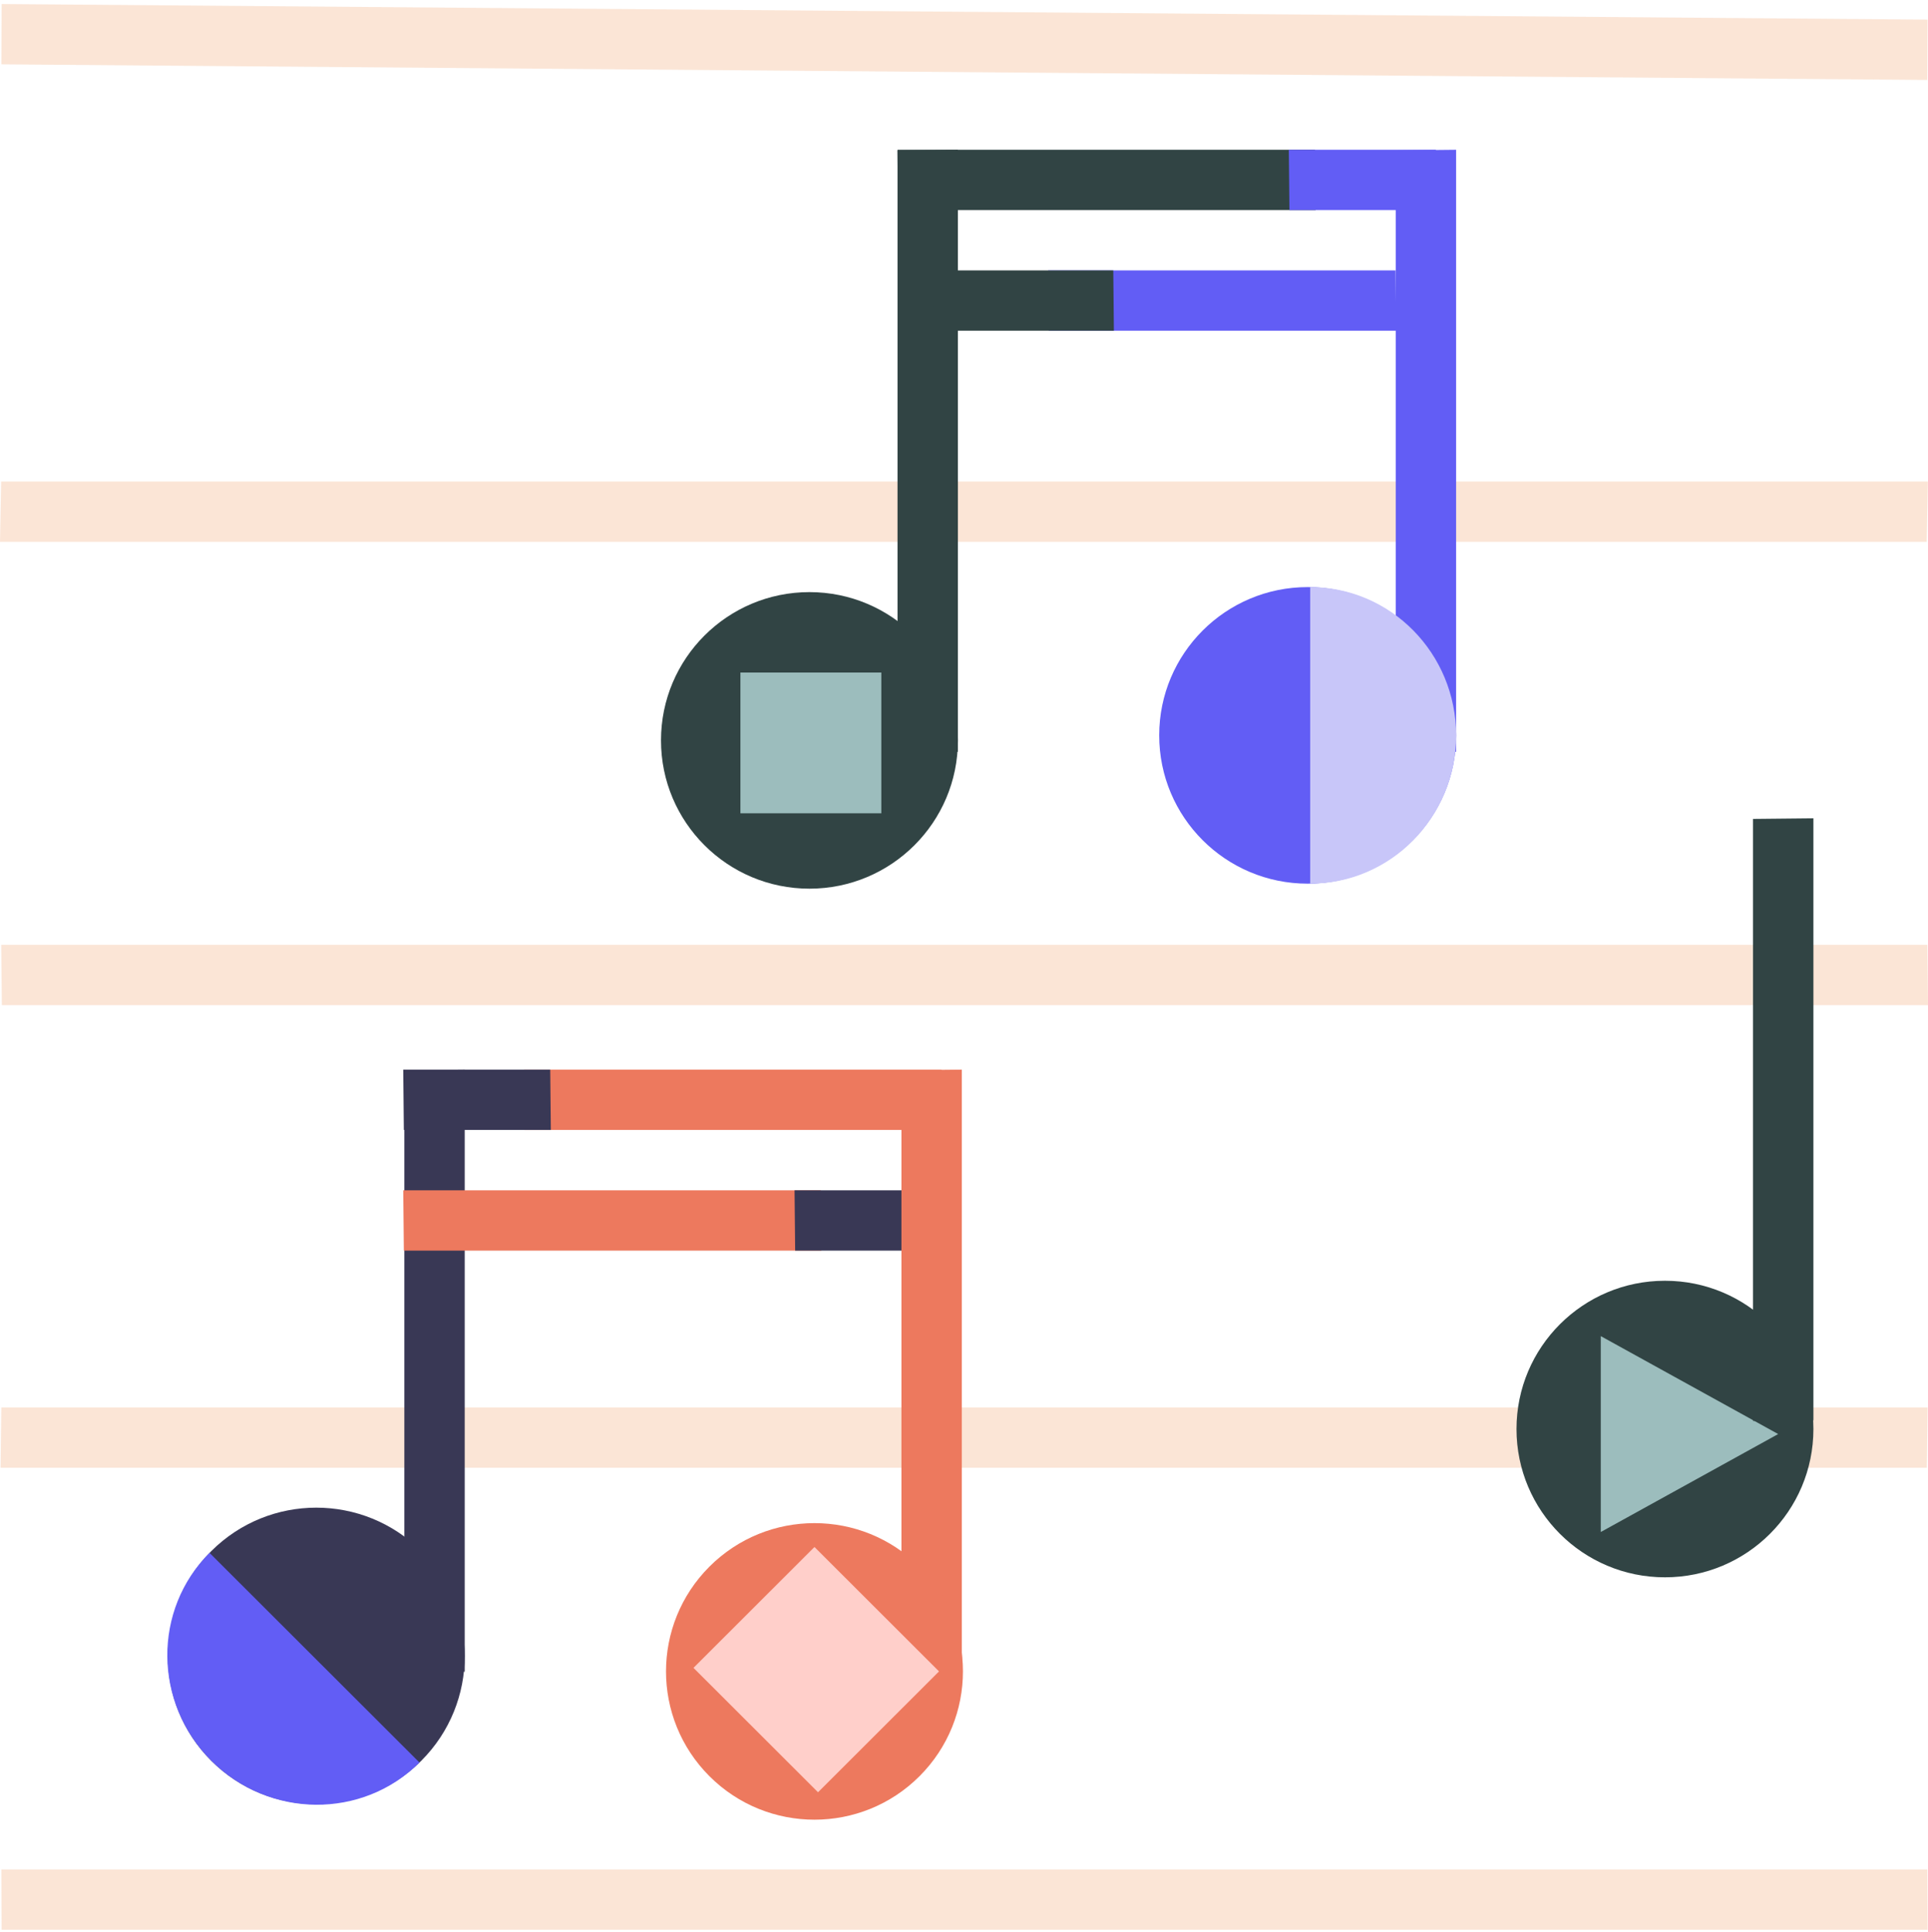
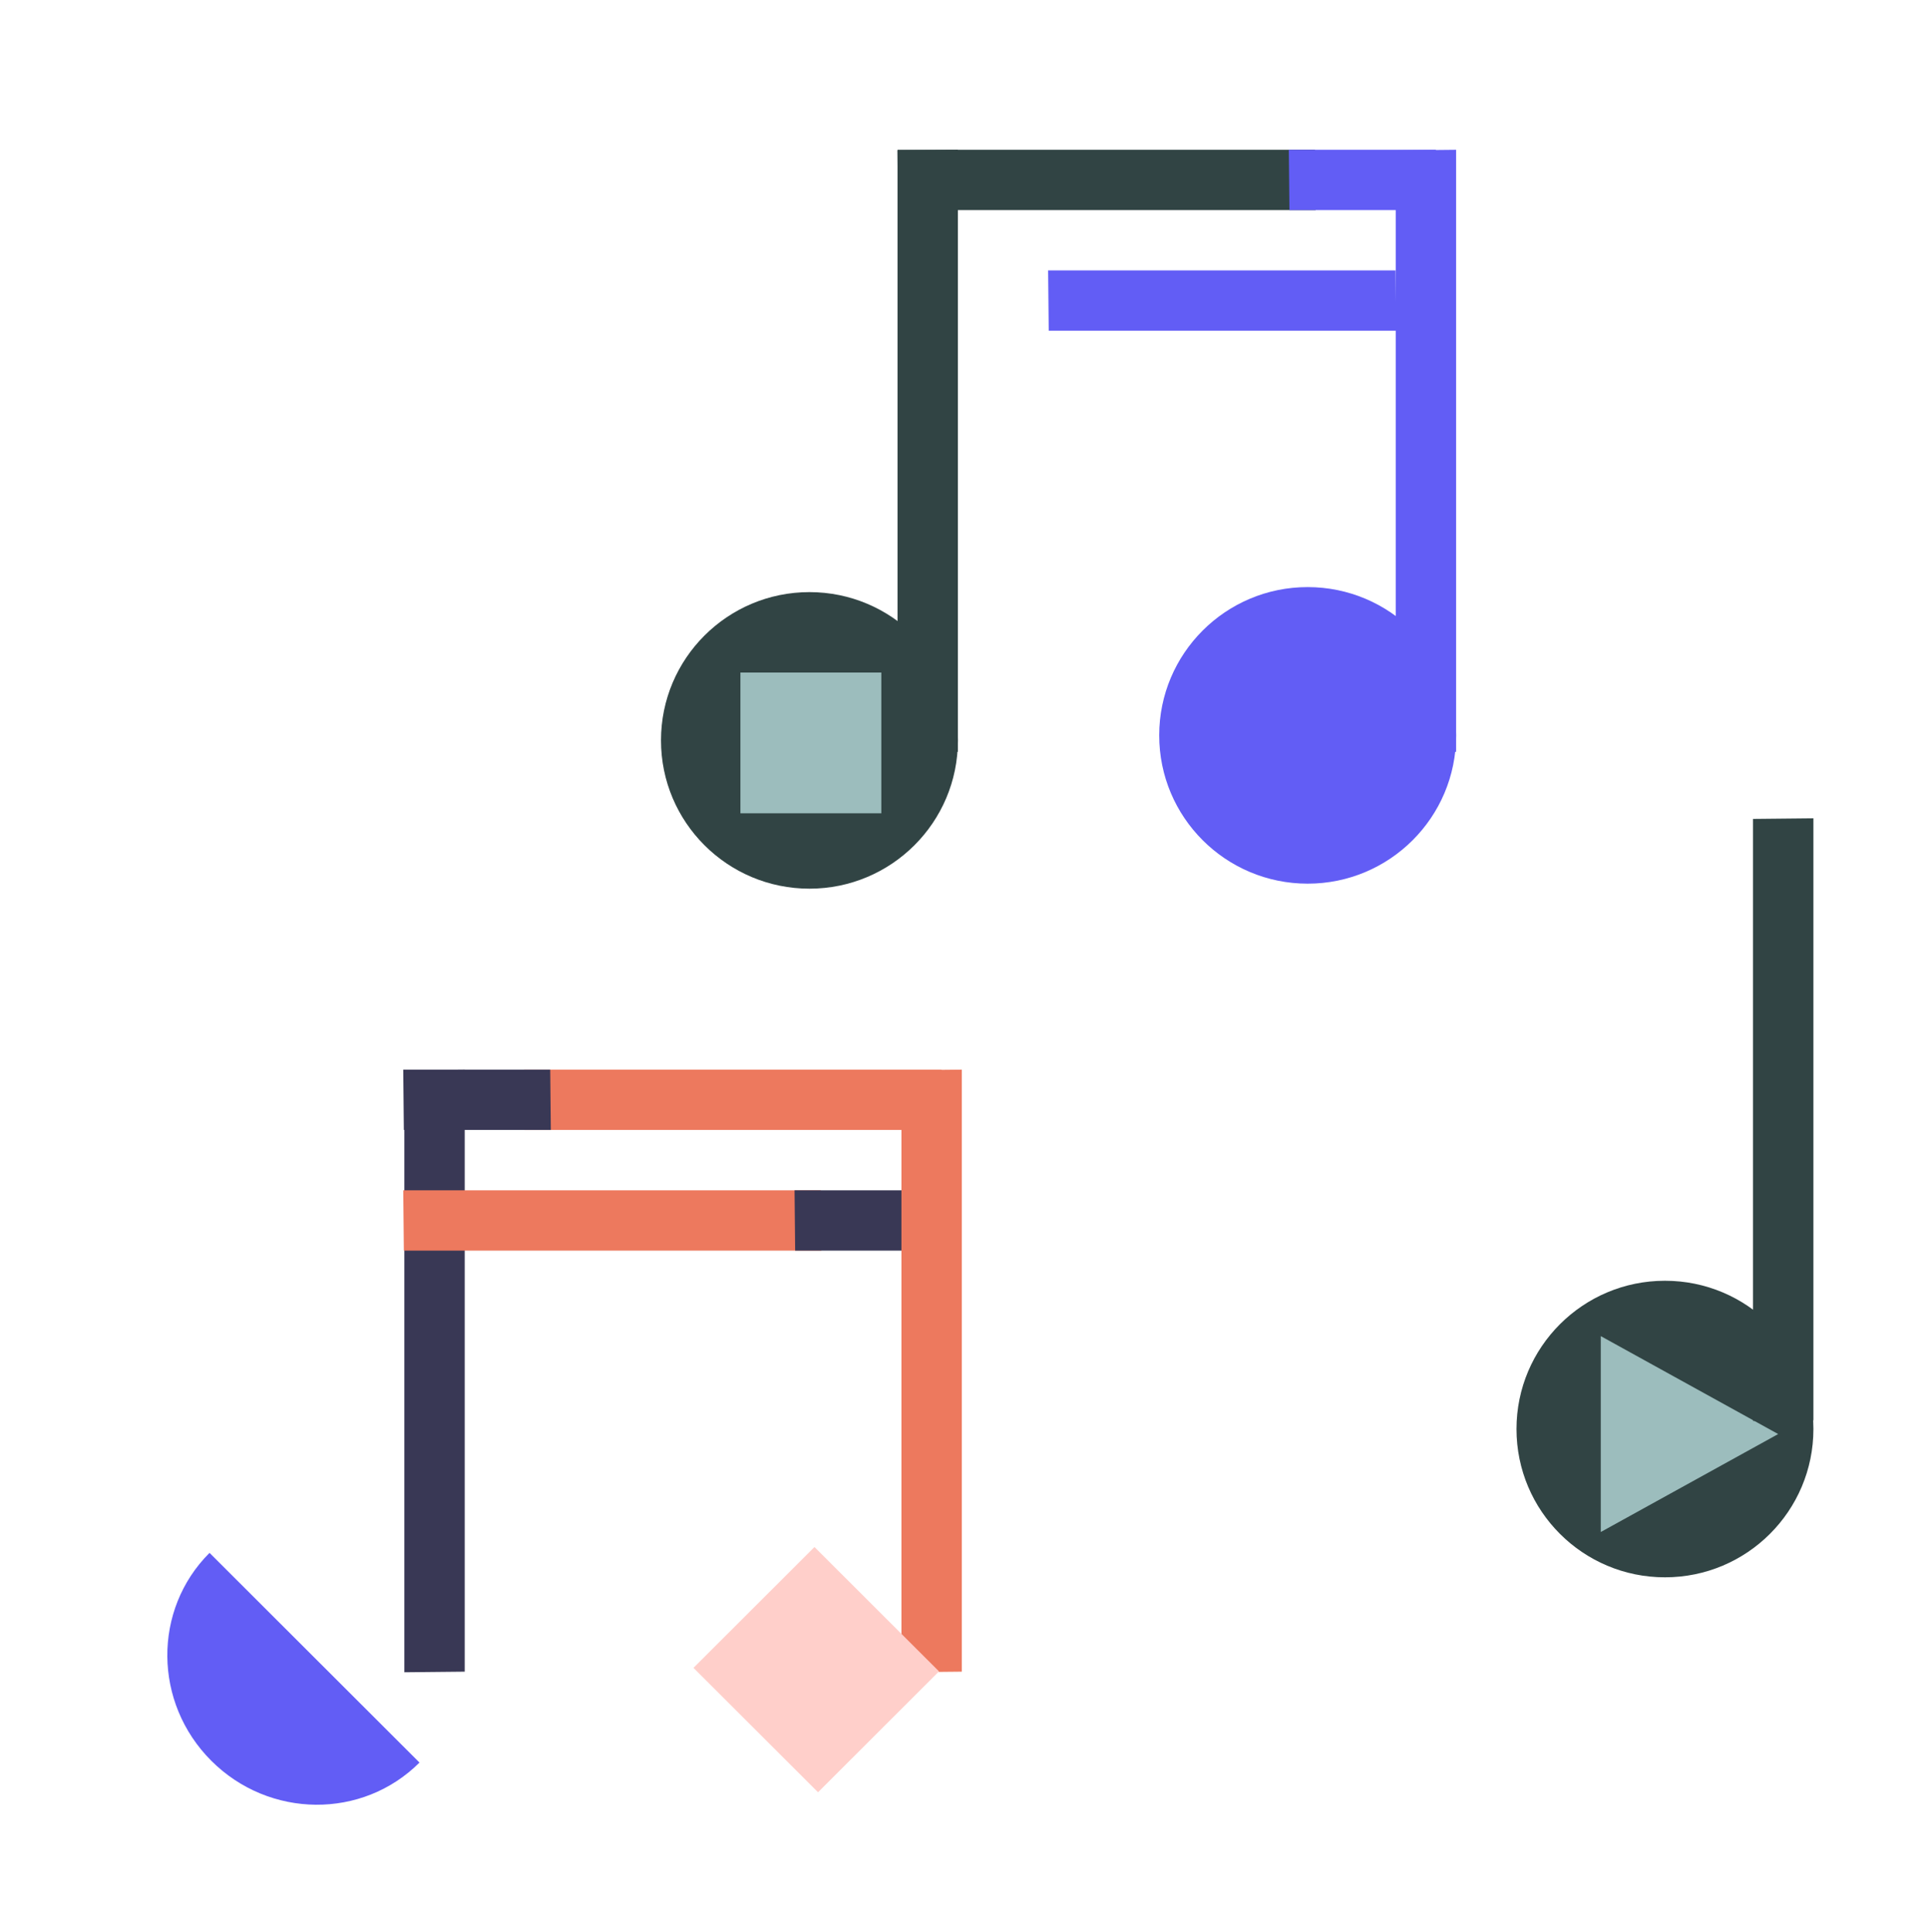
<svg xmlns="http://www.w3.org/2000/svg" fill="none" viewBox="0 0 475 476">
-   <path fill="#F8CCAE" d="M474.838 460.542H.332l.064 14.859H474.903l-.065-14.859Zm.054-455.706L.404.99.338 15.849 474.825 19.697l.065-14.861h.002Zm.019 341.893H.326l-.191 14.859H474.72l.191-14.859Zm-.065-113.967H.297l.156 14.859H475l-.154-14.859Zm.121-114.135H.283L0 133.484h474.682l.283-14.857h.002Z" opacity=".5" />
  <path fill="#314444" d="M410.194 388.574c20.199 0 36.575-16.355 36.575-36.53 0-20.174-16.376-36.529-36.575-36.529-20.2 0-36.575 16.355-36.575 36.529 0 20.175 16.375 36.53 36.575 36.53Z" />
  <path fill="#9CBDBD" d="m438.087 353.282-43.705 24.13v-48.258l43.705 24.128Z" />
  <path fill="#393855" d="M114.492 411.816V263.507l-14.876.149v148.309l14.876-.149Z" />
  <path fill="#314444" d="M446.768 349.901V201.592l-14.877.151V350.05l14.877-.149Z" />
-   <path fill="#393855" d="M52.06 382.11c-14.284 14.266-14.283 37.396 0 51.661 14.283 14.266 37.441 14.266 51.725 0 14.283-14.265 14.283-37.395 0-51.661-14.284-14.265-37.442-14.265-51.725 0Z" />
+   <path fill="#393855" d="M52.06 382.11Z" />
  <path fill="#625DF5" d="M51.622 382.549c17.242 17.221 34.483 34.441 51.726 51.661-14.031 14.013-36.999 13.832-51.287-.438-14.288-14.271-14.469-37.211-.439-51.223Z" />
  <path fill="#314444" d="M235.999 185.208V36.899l-14.878.151V185.357l14.878-.149Z" />
  <path fill="#314444" d="M221.269 51.758H324.13l-.15-14.859H221.12l.149 14.859Z" />
  <path fill="#ED795E" d="M231.965 263.507H129.104l.15 14.858h102.86l-.149-14.858ZM99.496 308.085H202.358l-.15-14.858H99.346l.149 14.858Z" />
  <path fill="#625DF5" d="M317.678 51.758h36.214l-.151-14.859h-36.214l.151 14.859Z" />
  <path fill="#393855" d="M135.559 263.507H99.345l.149 14.858H135.71l-.151-14.858Zm60.343 44.578h36.214l-.149-14.858h-36.215l.15 14.858Z" />
  <path fill="#625DF5" d="M258.373 81.478h85.597l-.151-14.859h-85.595l.149 14.858v.002Z" />
-   <path fill="#314444" d="M229.951 81.478h44.478l-.149-14.859h-44.479l.15 14.858v.002Z" />
  <path fill="#625DF5" d="M358.741 185.208V36.899l-14.876.151V185.357l14.876-.149Z" />
  <path fill="#314444" d="M162.849 182.398c0 20.175 16.375 36.53 36.575 36.53 20.199 0 36.575-16.355 36.575-36.53 0-20.174-16.376-36.529-36.575-36.529-20.2 0-36.575 16.355-36.575 36.529Z" />
  <path fill="#9CBDBD" d="M182.416 165.681h34.714v34.672h-34.714v-34.672Z" />
  <path fill="#625DF5" d="M322.167 217.691c20.2 0 36.575-16.355 36.575-36.53s-16.375-36.53-36.575-36.53c-20.2 0-36.575 16.355-36.575 36.53s16.375 36.53 36.575 36.53Z" />
-   <path fill="#C8C6F9" d="M322.79 217.691v-73.06c19.842 0 35.954 16.347 35.954 36.53 0 20.182-16.112 36.53-35.954 36.53Z" />
  <path fill="#ED795E" d="M236.963 411.816V263.507l-14.878.149v148.309l14.878-.149Z" />
-   <path fill="#ED795E" d="M174.799 437.584c14.283 14.266 37.441 14.266 51.725 0 14.283-14.266 14.283-37.395 0-51.661-14.284-14.266-37.442-14.266-51.725 0-14.284 14.266-14.284 37.395 0 51.661Z" />
  <path fill="#FFCFCA" d="m200.661 381.107 30.685 30.647-29.808 29.771-30.684-30.647 29.807-29.771Z" />
</svg>